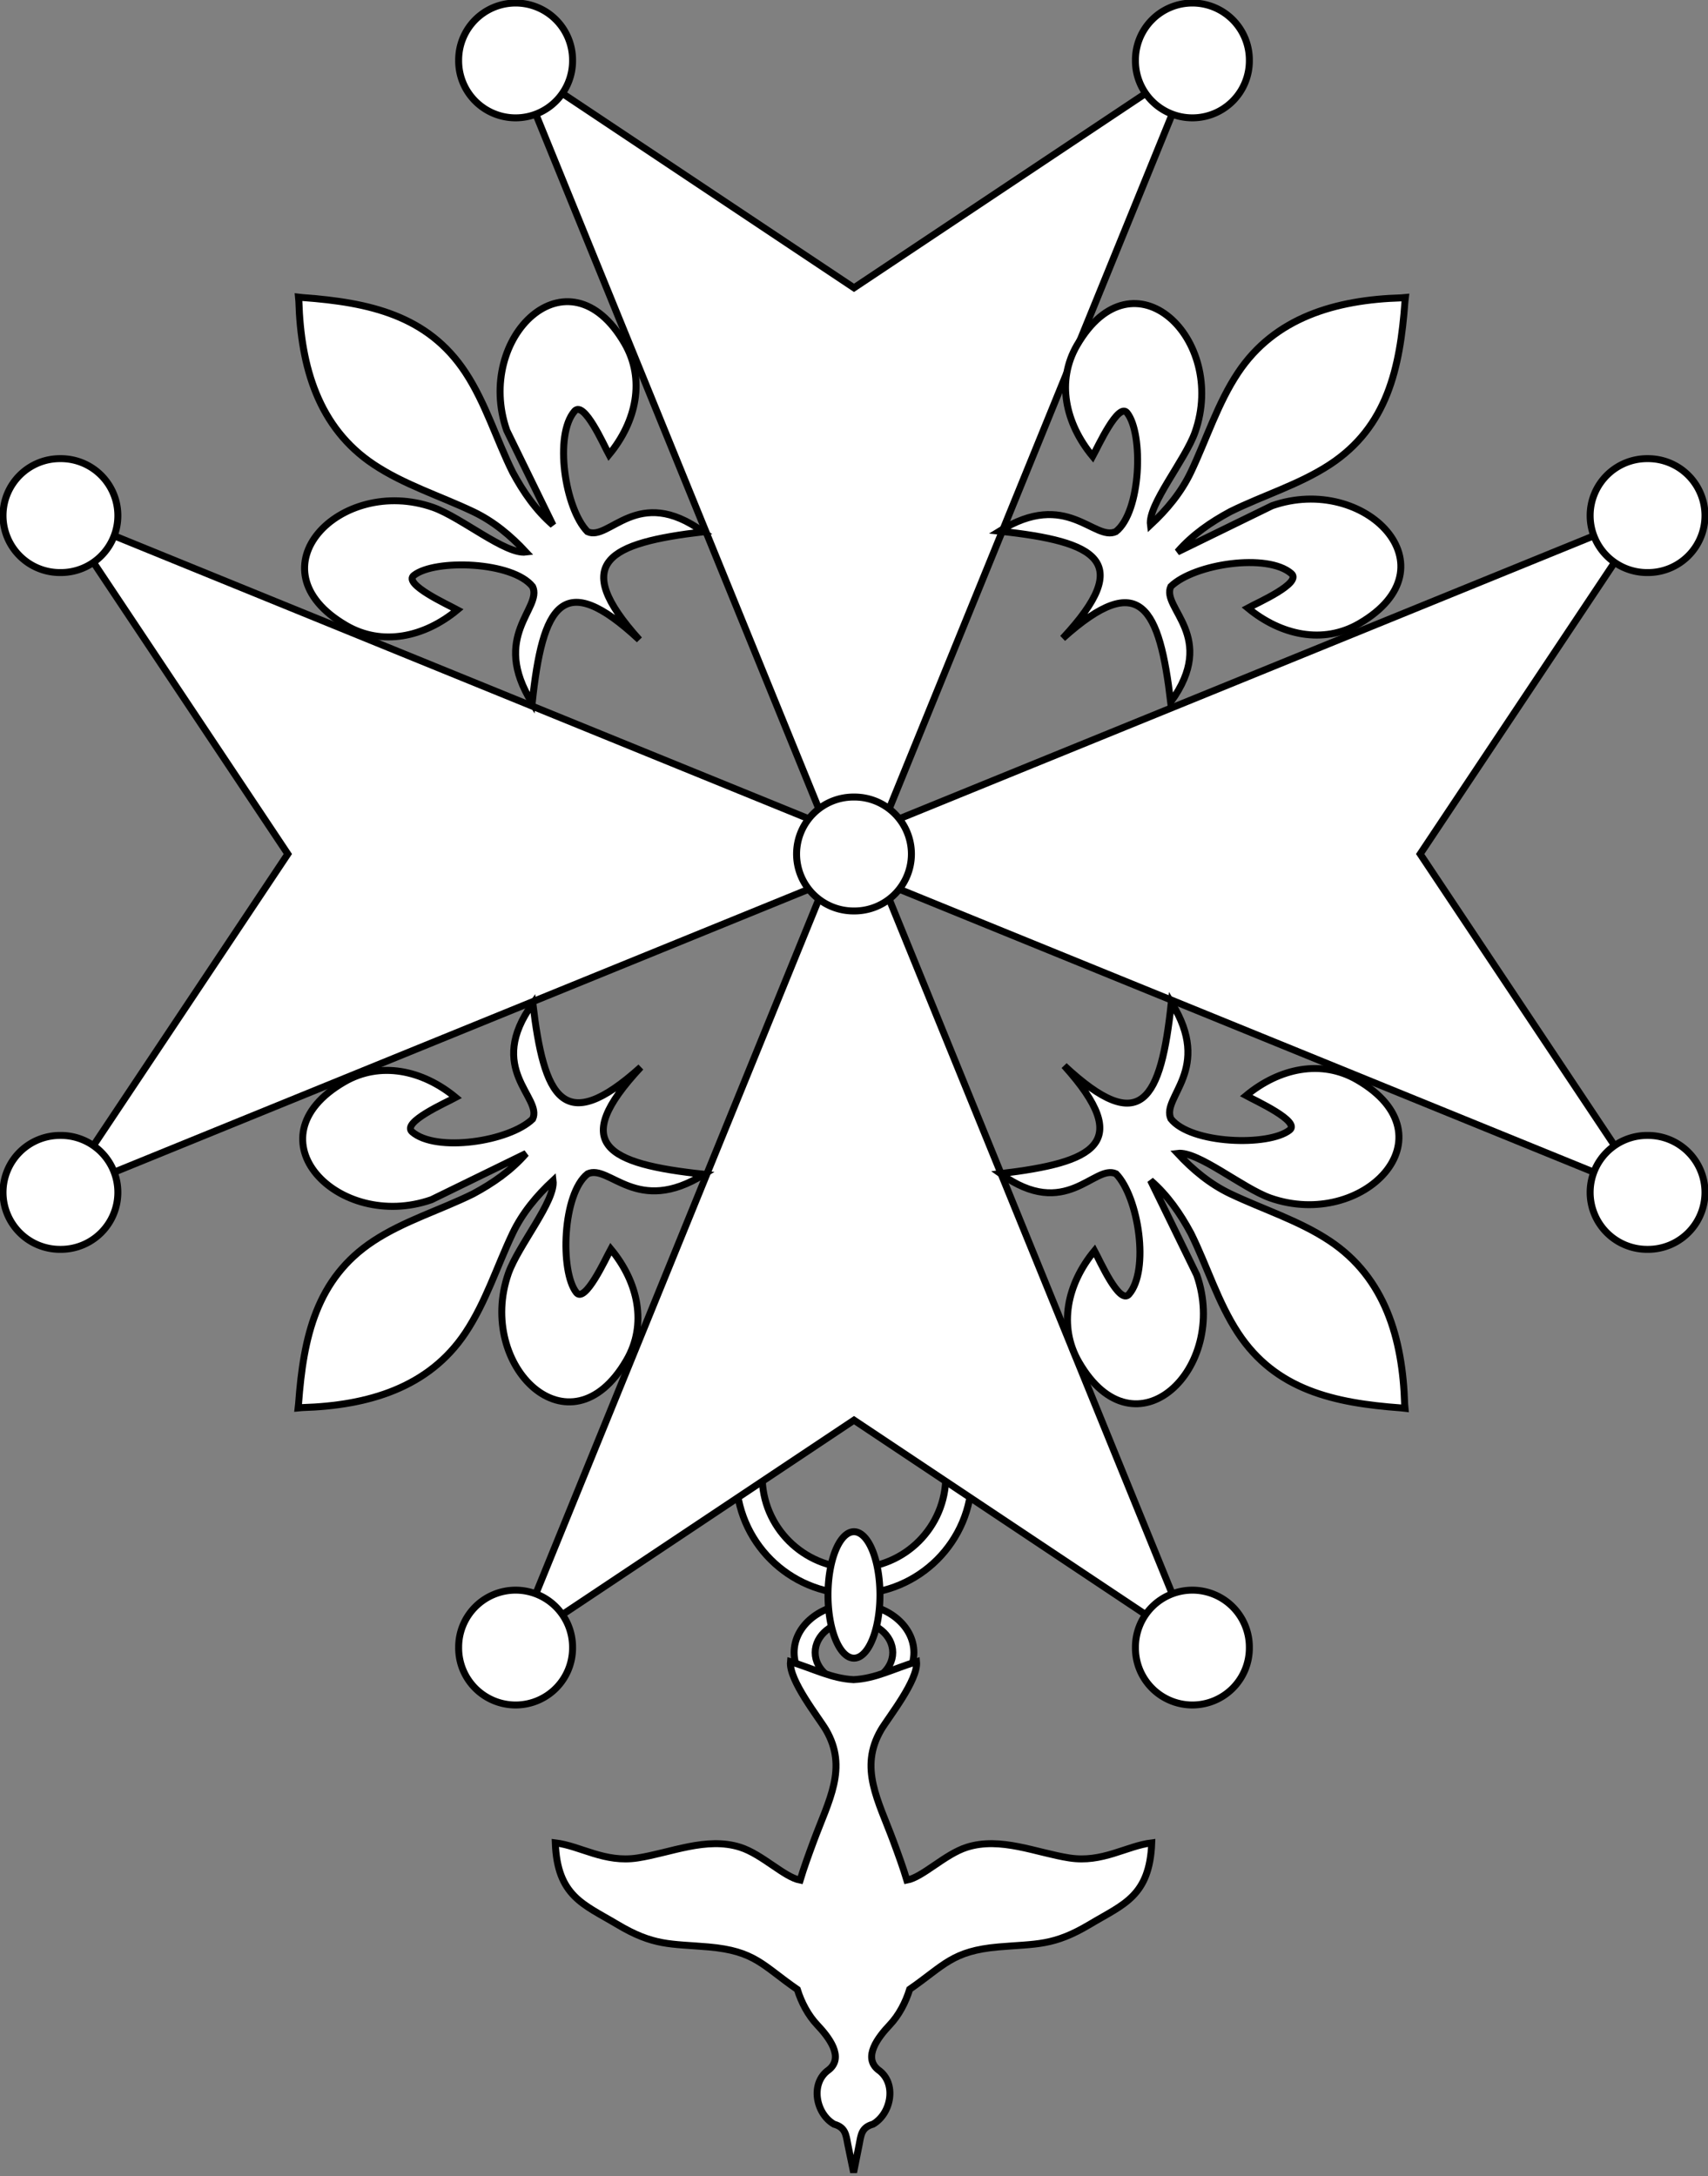
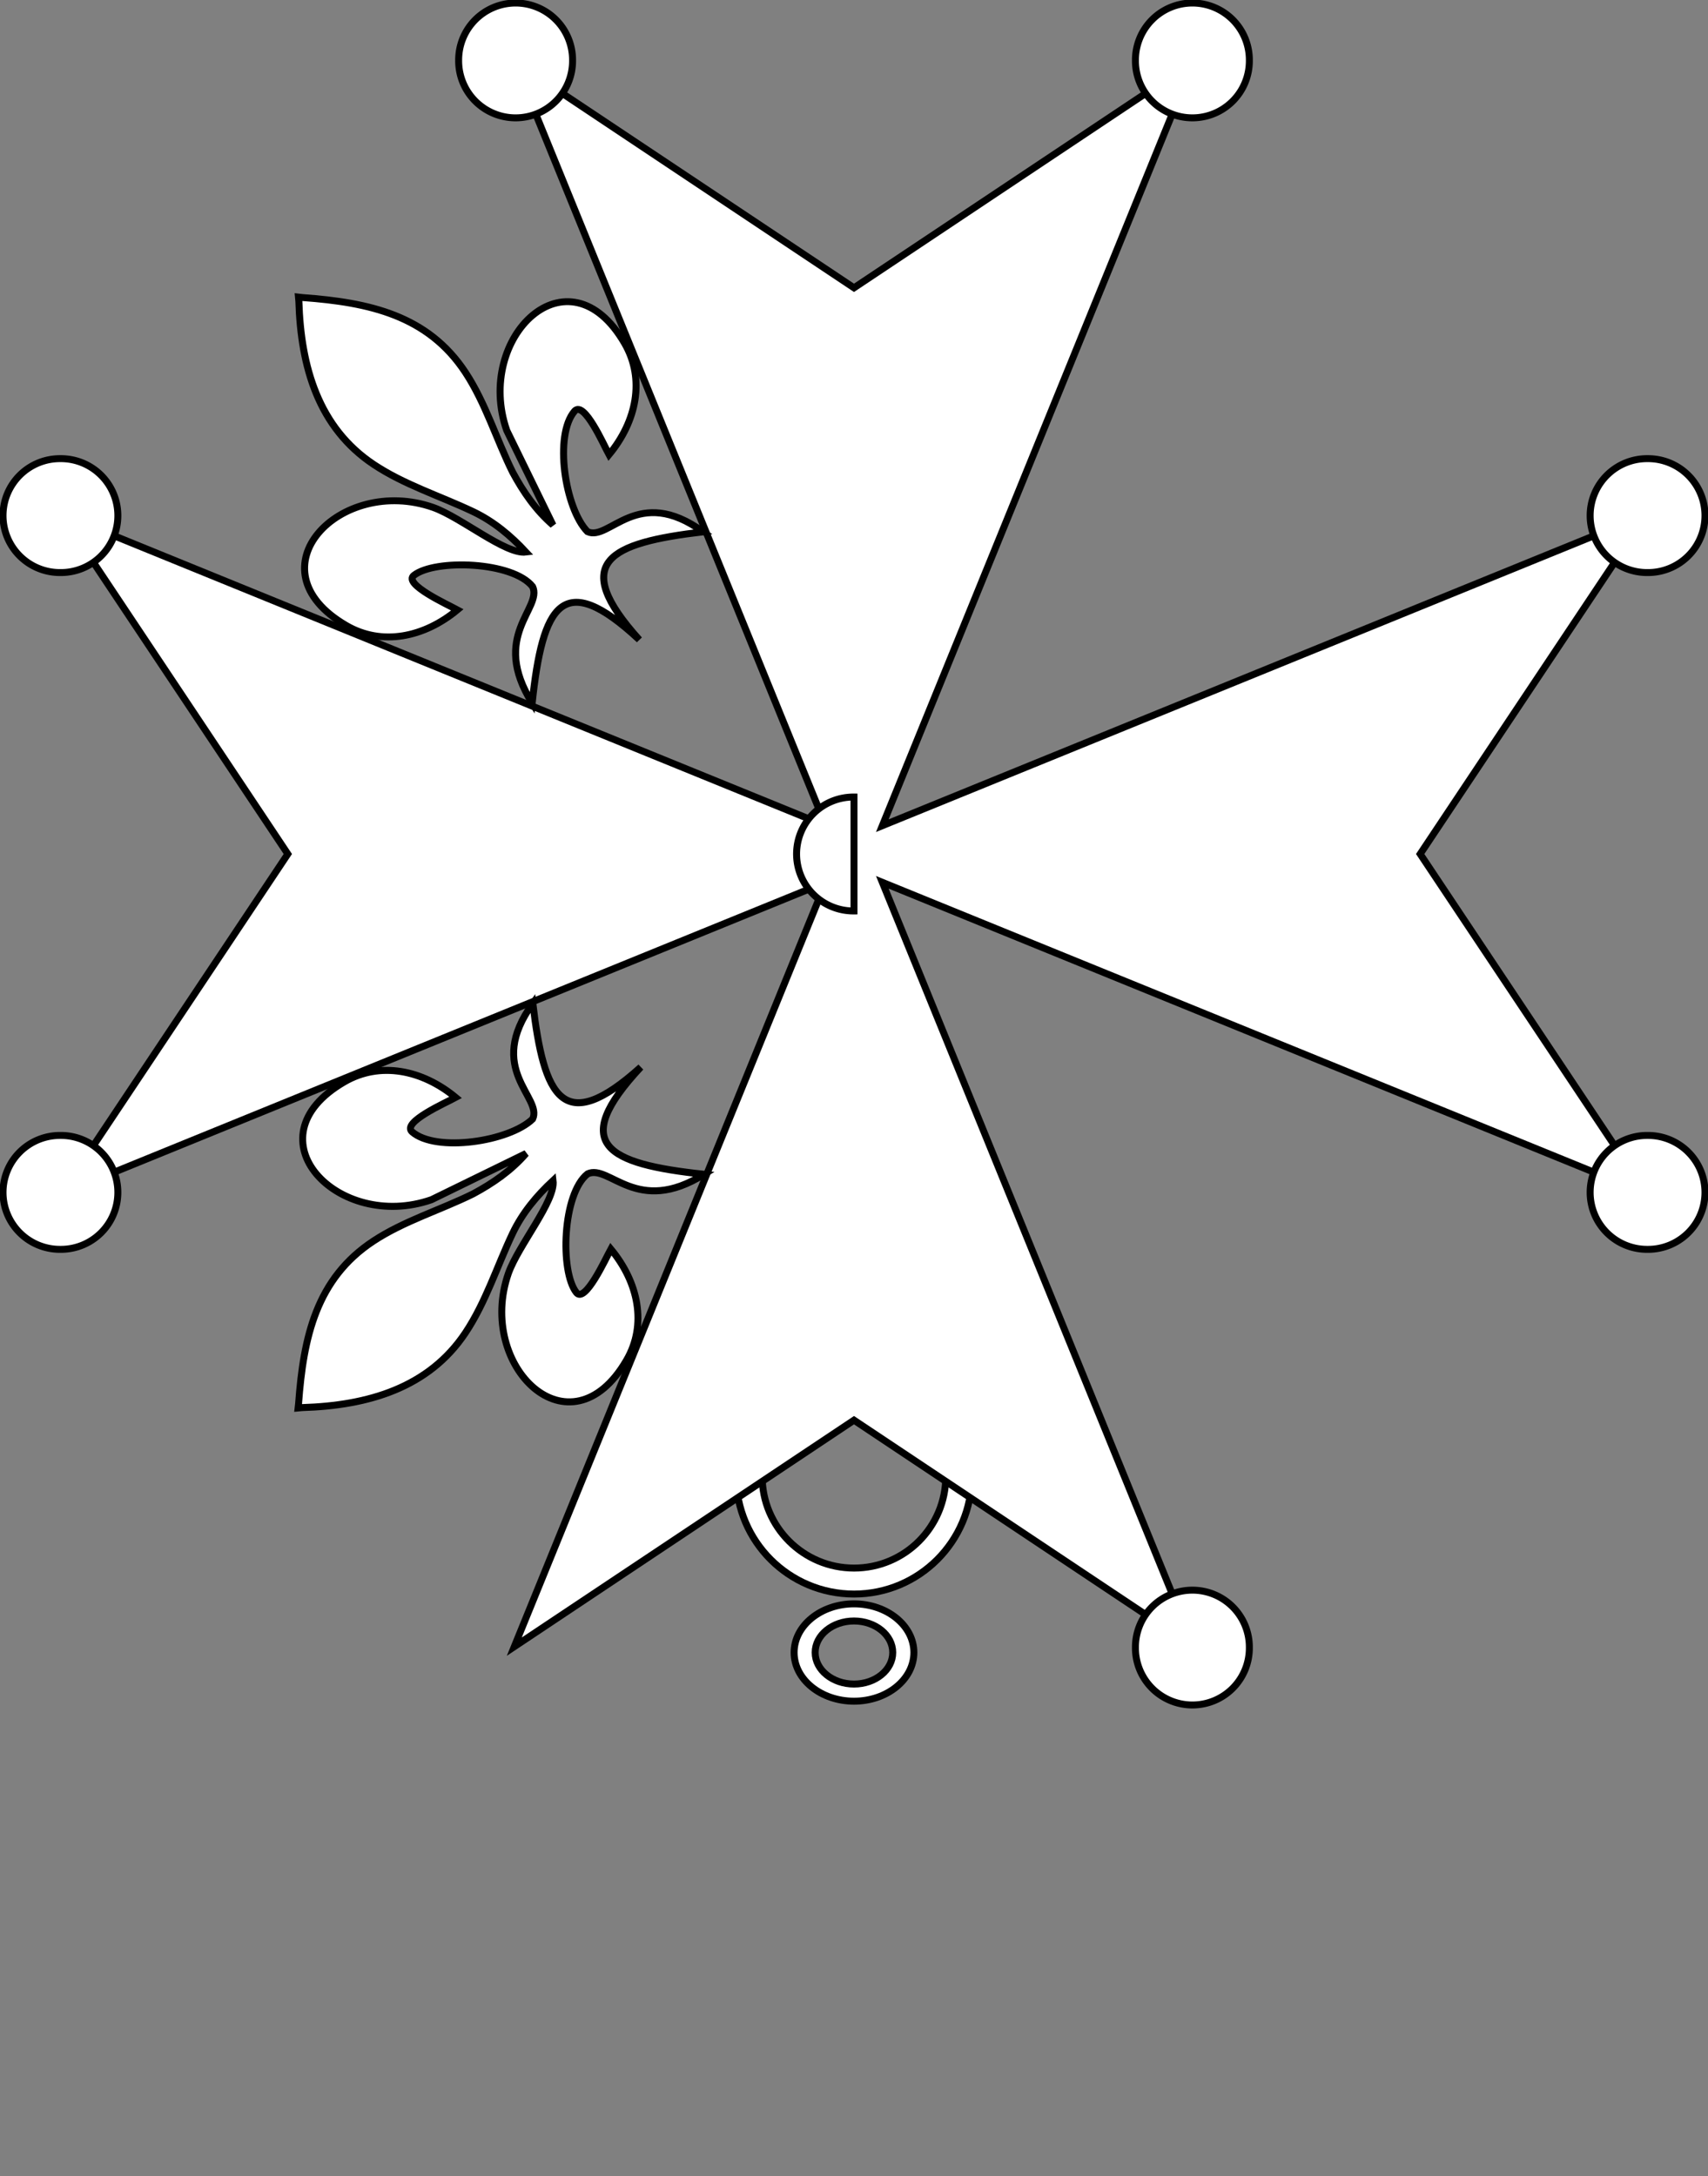
<svg xmlns="http://www.w3.org/2000/svg" xmlns:ns1="http://sodipodi.sourceforge.net/DTD/sodipodi-0.dtd" xmlns:ns2="http://www.inkscape.org/namespaces/inkscape" width="460.177" height="586.317" id="svg2" ns1:version="0.32" ns2:version="0.45.1" ns1:docbase="C:\Documents and Settings\Propriétaire\Mes documents\Mes images\Héraldique\Meubles\Croix" ns1:docname="Croix huguenote.svg" ns2:output_extension="org.inkscape.output.svg.inkscape" version="1.0">
  <rect width="100%" height="100%" fill="#808080" stroke="none" />
  <defs id="defs4" />
  <ns1:namedview id="base" pagecolor="#ffffff" bordercolor="#666666" borderopacity="1.0" ns2:pageopacity="0.0" ns2:pageshadow="2" ns2:zoom="0.50267865" ns2:cx="372.04724" ns2:cy="526.18109" ns2:document-units="px" ns2:current-layer="layer1" ns2:window-width="1024" ns2:window-height="723" ns2:window-x="-4" ns2:window-y="-4" showguides="true" ns2:guide-bbox="true" width="744.094px" height="1052.362px" />
  <g ns2:label="Calque 1" ns2:groupmode="layer" id="layer1" transform="translate(-121.34,-162.274)">
    <path style="fill:#ffffff;fill-opacity:1;stroke:#000000;stroke-width:1.875;stroke-miterlimit:4;stroke-dasharray:none;stroke-opacity:1" d="M 351.438,528.281 C 333.92,528.281 319.688,542.514 319.688,560.031 C 319.688,577.548 333.92,591.75 351.438,591.75 C 368.955,591.75 383.156,577.548 383.156,560.031 C 383.156,542.514 368.955,528.281 351.438,528.281 z M 351.438,535.281 C 365.091,535.281 376.156,546.377 376.156,560.031 C 376.156,573.685 365.091,584.75 351.438,584.75 C 337.784,584.75 326.688,573.685 326.688,560.031 C 326.688,546.377 337.784,535.281 351.438,535.281 z " id="path3475" />
    <path style="fill:#ffffff;fill-opacity:1;stroke:#000000;stroke-width:1.875;stroke-miterlimit:4;stroke-dasharray:none;stroke-opacity:1" d="M 351.429,594.387 C 342.525,594.387 335.292,600.257 335.292,607.501 C 335.292,614.745 342.525,620.615 351.429,620.615 C 360.332,620.615 367.565,614.745 367.565,607.501 C 367.565,600.257 360.332,594.387 351.429,594.387 z M 351.429,599.005 C 357.198,599.005 361.863,602.807 361.863,607.501 C 361.863,612.194 357.198,615.997 351.429,615.997 C 345.659,615.997 340.966,612.194 340.966,607.501 C 340.966,602.807 345.659,599.005 351.429,599.005 z " id="path3466" />
    <g ns2:label="Layer 1" id="g2238" transform="matrix(1.739,0,0,1.739,-273.319,382.043)" style="fill:#ffffff;fill-opacity:1;stroke:#000000;stroke-width:1.078;stroke-miterlimit:4;stroke-dasharray:none;stroke-opacity:1">
-       <path style="fill:#ffffff;fill-opacity:1;fill-rule:evenodd;stroke:#000000;stroke-width:1.078;stroke-linecap:butt;stroke-linejoin:miter;stroke-miterlimit:4;stroke-dasharray:none;stroke-opacity:1" d="M 349.415,131.072 C 349.131,133.927 353.844,139.794 354.915,141.635 C 358.358,147.55 355.339,152.553 352.978,158.947 C 352.213,161.018 351.494,162.981 350.915,164.916 C 348.461,164.465 345.038,160.908 341.634,159.822 C 336.384,158.147 330.806,160.698 325.728,161.478 C 320.598,162.266 316.94,159.623 312.978,159.135 C 313.293,167.429 317.373,168.652 322.509,171.728 C 328.245,175.164 330.844,174.752 336.696,175.26 C 343.937,175.888 345.078,178.118 350.478,181.853 C 351.109,183.879 352.153,185.852 353.571,187.353 C 355.332,189.217 357.806,192.369 355.321,194.322 C 352.436,196.345 353.306,201.079 356.165,202.728 C 357.95,203.224 358.017,204.397 358.29,205.822 L 359.196,210.197 L 360.071,205.822 C 360.344,204.397 360.411,203.224 362.196,202.728 C 365.055,201.079 365.925,196.345 363.04,194.322 C 360.556,192.369 363.029,189.217 364.79,187.353 C 366.215,185.845 367.253,183.857 367.884,181.822 C 373.251,178.103 374.442,175.886 381.665,175.26 C 387.517,174.752 390.116,175.164 395.853,171.728 C 400.988,168.652 405.069,167.429 405.384,159.135 C 401.422,159.623 397.763,162.266 392.634,161.478 C 387.555,160.698 381.977,158.147 376.728,159.822 C 373.323,160.908 369.901,164.465 367.446,164.916 C 366.867,162.981 366.149,161.018 365.384,158.947 C 363.022,152.553 360.003,147.55 363.446,141.635 C 364.517,139.794 369.23,133.927 368.946,131.072 C 365.286,132.189 362.606,133.679 359.196,133.853 C 355.786,133.679 353.075,132.188 349.415,131.072 z " id="path4310" />
-     </g>
+       </g>
    <g id="g3397" style="fill:#ffffff;fill-opacity:1;stroke:#000000;stroke-width:1.875;stroke-miterlimit:4;stroke-dasharray:none;stroke-opacity:1">
      <g style="fill:#ffffff;fill-opacity:1;stroke:#000000;stroke-width:1.875;stroke-miterlimit:4;stroke-dasharray:none;stroke-opacity:1" transform="translate(51.429,106.88)" ns2:label="Meubles" id="layer4">
        <g style="fill:#ffffff;fill-opacity:1;stroke:#000000;stroke-width:1.875;stroke-miterlimit:4;stroke-dasharray:none;stroke-opacity:1" transform="translate(671.908,-14.213)" id="g9322">
          <path style="fill:#ffffff;fill-opacity:1;stroke:#000000;stroke-width:1.875;stroke-miterlimit:4;stroke-dasharray:none;stroke-opacity:1" d="M -585.465,391.219 L -379.535,307.322 L -463.432,513.252 L -371.908,452.236 L -280.384,513.252 L -364.281,307.322 L -158.351,391.219 L -219.367,299.695 L -158.351,208.17 L -364.281,292.068 L -280.384,86.138 L -371.908,147.154 L -463.432,86.138 L -379.535,292.068 L -585.465,208.17 L -524.449,299.695 L -585.465,391.219 z " id="path8388" />
          <g style="fill:#ffffff;fill-opacity:1;stroke:#000000;stroke-width:1.875;stroke-miterlimit:4;stroke-dasharray:none;stroke-opacity:1" id="g9300">
            <g style="fill:#ffffff;fill-opacity:1;stroke:#000000;stroke-width:1.875;stroke-miterlimit:4;stroke-dasharray:none;stroke-opacity:1" transform="translate(1.805,0)" id="g9290">
              <path ns1:type="arc" style="fill:#ffffff;fill-opacity:1;stroke:#000000;stroke-width:1.875;stroke-miterlimit:4;stroke-dasharray:none;stroke-opacity:1" id="path9286" ns1:cx="-701.38977" ns1:cy="79.570648" ns1:rx="15.345721" ns1:ry="15.345721" d="M -686.044 79.571 A 15.346 15.346 0 1 1  -716.735,79.571 A 15.346 15.346 0 1 1  -686.044 79.571 z" transform="translate(236.505,6.319)" />
              <path transform="translate(418.848,6.319)" d="M -686.044 79.571 A 15.346 15.346 0 1 1  -716.735,79.571 A 15.346 15.346 0 1 1  -686.044 79.571 z" ns1:ry="15.345721" ns1:rx="15.345721" ns1:cy="79.570648" ns1:cx="-701.38977" id="path9288" style="fill:#ffffff;fill-opacity:1;stroke:#000000;stroke-width:1.875;stroke-miterlimit:4;stroke-dasharray:none;stroke-opacity:1" ns1:type="arc" />
            </g>
            <g style="fill:#ffffff;fill-opacity:1;stroke:#000000;stroke-width:1.875;stroke-miterlimit:4;stroke-dasharray:none;stroke-opacity:1" id="g9294" transform="translate(1.805,427.611)">
-               <path transform="translate(236.505,6.319)" d="M -686.044 79.571 A 15.346 15.346 0 1 1  -716.735,79.571 A 15.346 15.346 0 1 1  -686.044 79.571 z" ns1:ry="15.345721" ns1:rx="15.345721" ns1:cy="79.570648" ns1:cx="-701.38977" id="path9296" style="fill:#ffffff;fill-opacity:1;stroke:#000000;stroke-width:1.875;stroke-miterlimit:4;stroke-dasharray:none;stroke-opacity:1" ns1:type="arc" />
              <path ns1:type="arc" style="fill:#ffffff;fill-opacity:1;stroke:#000000;stroke-width:1.875;stroke-miterlimit:4;stroke-dasharray:none;stroke-opacity:1" id="path9298" ns1:cx="-701.38977" ns1:cy="79.570648" ns1:rx="15.345721" ns1:ry="15.345721" d="M -686.044 79.571 A 15.346 15.346 0 1 1  -716.735,79.571 A 15.346 15.346 0 1 1  -686.044 79.571 z" transform="translate(418.848,6.319)" />
            </g>
          </g>
          <g style="fill:#ffffff;fill-opacity:1;stroke:#000000;stroke-width:1.875;stroke-miterlimit:4;stroke-dasharray:none;stroke-opacity:1" id="g9308" transform="matrix(0,1,-1,0,-72.213,671.603)">
            <g style="fill:#ffffff;fill-opacity:1;stroke:#000000;stroke-width:1.875;stroke-miterlimit:4;stroke-dasharray:none;stroke-opacity:1" id="g9310" transform="translate(1.805,0)">
              <path transform="translate(236.505,6.319)" d="M -686.044 79.571 A 15.346 15.346 0 1 1  -716.735,79.571 A 15.346 15.346 0 1 1  -686.044 79.571 z" ns1:ry="15.345721" ns1:rx="15.345721" ns1:cy="79.570648" ns1:cx="-701.38977" id="path9312" style="fill:#ffffff;fill-opacity:1;stroke:#000000;stroke-width:1.875;stroke-miterlimit:4;stroke-dasharray:none;stroke-opacity:1" ns1:type="arc" />
              <path ns1:type="arc" style="fill:#ffffff;fill-opacity:1;stroke:#000000;stroke-width:1.875;stroke-miterlimit:4;stroke-dasharray:none;stroke-opacity:1" id="path9314" ns1:cx="-701.38977" ns1:cy="79.570648" ns1:rx="15.345721" ns1:ry="15.345721" d="M -686.044 79.571 A 15.346 15.346 0 1 1  -716.735,79.571 A 15.346 15.346 0 1 1  -686.044 79.571 z" transform="translate(418.848,6.319)" />
            </g>
            <g style="fill:#ffffff;fill-opacity:1;stroke:#000000;stroke-width:1.875;stroke-miterlimit:4;stroke-dasharray:none;stroke-opacity:1" transform="translate(1.805,427.611)" id="g9316">
              <path ns1:type="arc" style="fill:#ffffff;fill-opacity:1;stroke:#000000;stroke-width:1.875;stroke-miterlimit:4;stroke-dasharray:none;stroke-opacity:1" id="path9318" ns1:cx="-701.38977" ns1:cy="79.570648" ns1:rx="15.345721" ns1:ry="15.345721" d="M -686.044 79.571 A 15.346 15.346 0 1 1  -716.735,79.571 A 15.346 15.346 0 1 1  -686.044 79.571 z" transform="translate(236.505,6.319)" />
              <path transform="translate(418.848,6.319)" d="M -686.044 79.571 A 15.346 15.346 0 1 1  -716.735,79.571 A 15.346 15.346 0 1 1  -686.044 79.571 z" ns1:ry="15.345721" ns1:rx="15.345721" ns1:cy="79.570648" ns1:cx="-701.38977" id="path9320" style="fill:#ffffff;fill-opacity:1;stroke:#000000;stroke-width:1.875;stroke-miterlimit:4;stroke-dasharray:none;stroke-opacity:1" ns1:type="arc" />
            </g>
          </g>
        </g>
      </g>
-       <path ns1:type="arc" style="fill:#ffffff;fill-opacity:1;stroke:#000000;stroke-width:1.875;stroke-miterlimit:4;stroke-dasharray:none;stroke-opacity:1" id="path2174" ns1:cx="-701.38977" ns1:cy="79.570648" ns1:rx="15.345721" ns1:ry="15.345721" d="M -686.044 79.571 A 15.346 15.346 0 1 1  -716.735,79.571 A 15.346 15.346 0 1 1  -686.044 79.571 z" transform="matrix(0,1,-1,0,430.999,1093.752)" />
+       <path ns1:type="arc" style="fill:#ffffff;fill-opacity:1;stroke:#000000;stroke-width:1.875;stroke-miterlimit:4;stroke-dasharray:none;stroke-opacity:1" id="path2174" ns1:cx="-701.38977" ns1:cy="79.570648" ns1:rx="15.345721" ns1:ry="15.345721" d="M -686.044 79.571 A 15.346 15.346 0 1 1  -716.735,79.571 z" transform="matrix(0,1,-1,0,430.999,1093.752)" />
      <g style="fill:#ffffff;fill-opacity:1;stroke:#000000;stroke-width:1.875;stroke-miterlimit:4;stroke-dasharray:none;stroke-opacity:1" transform="translate(440.745,1.819)" id="g2351">
        <g id="layer3" ns2:label="Fond écu" style="fill:#ffffff;fill-opacity:1;stroke:#000000;stroke-width:1.875;stroke-miterlimit:4;stroke-dasharray:none;stroke-opacity:1;display:inline">
          <g transform="matrix(0.586,0,0,0.578,88.836,38.693)" id="g1878" style="fill:#ffffff;fill-opacity:1;stroke:#000000;stroke-width:3.222;stroke-miterlimit:4;stroke-dasharray:none;stroke-opacity:1">
            <g transform="translate(-38.532,-48.577)" style="opacity:1;fill:#ffffff;fill-opacity:1;stroke:#000000;stroke-width:3.222;stroke-miterlimit:4;stroke-dasharray:none;stroke-opacity:1;display:inline" id="g2663">
              <g transform="translate(0,4)" style="fill:#ffffff;fill-opacity:1;stroke:#000000;stroke-width:3.222;stroke-miterlimit:4;stroke-dasharray:none;stroke-opacity:1" id="g13018">
                <path ns1:nodetypes="ccscccscscccccscscccscc" id="path1902" d="M -520.889,393.72 L -520.72,395.606 C -519.818,426.317 -511.666,454.609 -486.3,471.743 C -472.306,481.196 -455.828,486.396 -440.598,493.727 C -431.209,498.259 -423.324,504.93 -416.307,512.585 C -425.654,513.804 -446.054,496.41 -458.98,491.761 C -501.754,476.606 -543.601,520.493 -498.942,546.802 C -482.486,556.496 -463.101,552.338 -447.848,539.511 C -452.28,537.054 -472.927,527.524 -467.829,523.436 C -458.207,515.722 -422.339,516.925 -413.248,528.68 C -408.602,538.856 -432.818,551.571 -413.461,582.955 C -408.642,537.315 -399.639,519.954 -364.196,553.448 C -396.534,517.074 -377.918,508.335 -334.858,503.136 C -365.105,480.874 -378.022,507.823 -388.024,503.065 C -398.435,492.174 -403.491,458.025 -393.953,446.885 C -389.579,441.777 -380.532,462.664 -378.113,467.165 C -365.481,451.676 -361.386,432.012 -370.933,415.301 C -396.841,369.951 -440.07,412.435 -425.146,455.87 L -403.894,499.98 C -411.745,493.073 -417.556,484.549 -422.454,475.303 C -429.933,459.959 -434.848,443.178 -444.104,428.895 C -461.407,402.191 -488.402,396.214 -518.943,393.942 L -520.889,393.72 z " style="fill:#ffffff;fill-opacity:1;fill-rule:evenodd;stroke:#000000;stroke-width:3.222;stroke-linecap:butt;stroke-linejoin:miter;stroke-miterlimit:4;stroke-dasharray:none;stroke-opacity:1" />
              </g>
            </g>
          </g>
        </g>
        <g style="fill:#ffffff;fill-opacity:1;stroke:#000000;stroke-width:1.875;stroke-miterlimit:4;stroke-dasharray:none;stroke-opacity:1" id="g2362" ns2:label="Meubles" />
        <g style="fill:#ffffff;fill-opacity:1;stroke:#000000;stroke-width:1.875;stroke-miterlimit:4;stroke-dasharray:none;stroke-opacity:1" id="layer2" ns2:label="Reflet final" />
        <g style="fill:#ffffff;fill-opacity:1;stroke:#000000;stroke-width:1.875;stroke-miterlimit:4;stroke-dasharray:none;stroke-opacity:1" id="g2365" ns2:label="Contour final" />
      </g>
      <g style="fill:#ffffff;fill-opacity:1;stroke:#000000;stroke-width:1.875;stroke-miterlimit:4;stroke-dasharray:none;stroke-opacity:1" transform="matrix(0,1,-1,0,740.492,481.408)" id="g2374">
        <g id="g2376" ns2:label="Fond écu" style="fill:#ffffff;fill-opacity:1;stroke:#000000;stroke-width:1.875;stroke-miterlimit:4;stroke-dasharray:none;stroke-opacity:1;display:inline">
          <g transform="matrix(0.586,0,0,0.578,88.836,38.693)" id="g2378" style="fill:#ffffff;fill-opacity:1;stroke:#000000;stroke-width:3.222;stroke-miterlimit:4;stroke-dasharray:none;stroke-opacity:1">
            <g transform="translate(-38.532,-48.577)" style="opacity:1;fill:#ffffff;fill-opacity:1;stroke:#000000;stroke-width:3.222;stroke-miterlimit:4;stroke-dasharray:none;stroke-opacity:1;display:inline" id="g2380">
              <g transform="translate(0,4)" style="fill:#ffffff;fill-opacity:1;stroke:#000000;stroke-width:3.222;stroke-miterlimit:4;stroke-dasharray:none;stroke-opacity:1" id="g2382">
-                 <path ns1:nodetypes="ccscccscscccccscscccscc" id="path2384" d="M -520.889,393.72 L -520.72,395.606 C -519.818,426.317 -511.666,454.609 -486.3,471.743 C -472.306,481.196 -455.828,486.396 -440.598,493.727 C -431.209,498.259 -423.324,504.93 -416.307,512.585 C -425.654,513.804 -446.054,496.41 -458.98,491.761 C -501.754,476.606 -543.601,520.493 -498.942,546.802 C -482.486,556.496 -463.101,552.338 -447.848,539.511 C -452.28,537.054 -472.927,527.524 -467.829,523.436 C -458.207,515.722 -422.339,516.925 -413.248,528.68 C -408.602,538.856 -432.818,551.571 -413.461,582.955 C -408.642,537.315 -399.639,519.954 -364.196,553.448 C -396.534,517.074 -377.918,508.335 -334.858,503.136 C -365.105,480.874 -378.022,507.823 -388.024,503.065 C -398.435,492.174 -403.491,458.025 -393.953,446.885 C -389.579,441.777 -380.532,462.664 -378.113,467.165 C -365.481,451.676 -361.386,432.012 -370.933,415.301 C -396.841,369.951 -440.07,412.435 -425.146,455.87 L -403.894,499.98 C -411.745,493.073 -417.556,484.549 -422.454,475.303 C -429.933,459.959 -434.848,443.178 -444.104,428.895 C -461.407,402.191 -488.402,396.214 -518.943,393.942 L -520.889,393.72 z " style="fill:#ffffff;fill-opacity:1;fill-rule:evenodd;stroke:#000000;stroke-width:3.222;stroke-linecap:butt;stroke-linejoin:miter;stroke-miterlimit:4;stroke-dasharray:none;stroke-opacity:1" />
-               </g>
+                 </g>
            </g>
          </g>
        </g>
        <g style="fill:#ffffff;fill-opacity:1;stroke:#000000;stroke-width:1.875;stroke-miterlimit:4;stroke-dasharray:none;stroke-opacity:1" id="g2386" ns2:label="Meubles" />
        <g style="fill:#ffffff;fill-opacity:1;stroke:#000000;stroke-width:1.875;stroke-miterlimit:4;stroke-dasharray:none;stroke-opacity:1" id="g2388" ns2:label="Reflet final" />
        <g style="fill:#ffffff;fill-opacity:1;stroke:#000000;stroke-width:1.875;stroke-miterlimit:4;stroke-dasharray:none;stroke-opacity:1" id="g2390" ns2:label="Contour final" />
      </g>
      <g style="fill:#ffffff;fill-opacity:1;stroke:#000000;stroke-width:1.875;stroke-miterlimit:4;stroke-dasharray:none;stroke-opacity:1" transform="matrix(-1,0,0,-1,260.902,782.218)" id="g2392">
        <g id="g2394" ns2:label="Fond écu" style="fill:#ffffff;fill-opacity:1;stroke:#000000;stroke-width:1.875;stroke-miterlimit:4;stroke-dasharray:none;stroke-opacity:1;display:inline">
          <g transform="matrix(0.586,0,0,0.578,88.836,38.693)" id="g2396" style="fill:#ffffff;fill-opacity:1;stroke:#000000;stroke-width:3.222;stroke-miterlimit:4;stroke-dasharray:none;stroke-opacity:1">
            <g transform="translate(-38.532,-48.577)" style="opacity:1;fill:#ffffff;fill-opacity:1;stroke:#000000;stroke-width:3.222;stroke-miterlimit:4;stroke-dasharray:none;stroke-opacity:1;display:inline" id="g2398">
              <g transform="translate(0,4)" style="fill:#ffffff;fill-opacity:1;stroke:#000000;stroke-width:3.222;stroke-miterlimit:4;stroke-dasharray:none;stroke-opacity:1" id="g2400">
-                 <path ns1:nodetypes="ccscccscscccccscscccscc" id="path2402" d="M -520.889,393.72 L -520.72,395.606 C -519.818,426.317 -511.666,454.609 -486.3,471.743 C -472.306,481.196 -455.828,486.396 -440.598,493.727 C -431.209,498.259 -423.324,504.93 -416.307,512.585 C -425.654,513.804 -446.054,496.41 -458.98,491.761 C -501.754,476.606 -543.601,520.493 -498.942,546.802 C -482.486,556.496 -463.101,552.338 -447.848,539.511 C -452.28,537.054 -472.927,527.524 -467.829,523.436 C -458.207,515.722 -422.339,516.925 -413.248,528.68 C -408.602,538.856 -432.818,551.571 -413.461,582.955 C -408.642,537.315 -399.639,519.954 -364.196,553.448 C -396.534,517.074 -377.918,508.335 -334.858,503.136 C -365.105,480.874 -378.022,507.823 -388.024,503.065 C -398.435,492.174 -403.491,458.025 -393.953,446.885 C -389.579,441.777 -380.532,462.664 -378.113,467.165 C -365.481,451.676 -361.386,432.012 -370.933,415.301 C -396.841,369.951 -440.07,412.435 -425.146,455.87 L -403.894,499.98 C -411.745,493.073 -417.556,484.549 -422.454,475.303 C -429.933,459.959 -434.848,443.178 -444.104,428.895 C -461.407,402.191 -488.402,396.214 -518.943,393.942 L -520.889,393.72 z " style="fill:#ffffff;fill-opacity:1;fill-rule:evenodd;stroke:#000000;stroke-width:3.222;stroke-linecap:butt;stroke-linejoin:miter;stroke-miterlimit:4;stroke-dasharray:none;stroke-opacity:1" />
-               </g>
+                 </g>
            </g>
          </g>
        </g>
        <g style="fill:#ffffff;fill-opacity:1;stroke:#000000;stroke-width:1.875;stroke-miterlimit:4;stroke-dasharray:none;stroke-opacity:1" id="g2404" ns2:label="Meubles" />
        <g style="fill:#ffffff;fill-opacity:1;stroke:#000000;stroke-width:1.875;stroke-miterlimit:4;stroke-dasharray:none;stroke-opacity:1" id="g2406" ns2:label="Reflet final" />
        <g style="fill:#ffffff;fill-opacity:1;stroke:#000000;stroke-width:1.875;stroke-miterlimit:4;stroke-dasharray:none;stroke-opacity:1" id="g2408" ns2:label="Contour final" />
      </g>
      <g style="fill:#ffffff;fill-opacity:1;stroke:#000000;stroke-width:1.875;stroke-miterlimit:4;stroke-dasharray:none;stroke-opacity:1" transform="matrix(0,-1,1,0,-38.845,302.629)" id="g2410">
        <g id="g2412" ns2:label="Fond écu" style="fill:#ffffff;fill-opacity:1;stroke:#000000;stroke-width:1.875;stroke-miterlimit:4;stroke-dasharray:none;stroke-opacity:1;display:inline">
          <g transform="matrix(0.586,0,0,0.578,88.836,38.693)" id="g2414" style="fill:#ffffff;fill-opacity:1;stroke:#000000;stroke-width:3.222;stroke-miterlimit:4;stroke-dasharray:none;stroke-opacity:1">
            <g transform="translate(-38.532,-48.577)" style="opacity:1;fill:#ffffff;fill-opacity:1;stroke:#000000;stroke-width:3.222;stroke-miterlimit:4;stroke-dasharray:none;stroke-opacity:1;display:inline" id="g2416">
              <g transform="translate(0,4)" style="fill:#ffffff;fill-opacity:1;stroke:#000000;stroke-width:3.222;stroke-miterlimit:4;stroke-dasharray:none;stroke-opacity:1" id="g2418">
                <path ns1:nodetypes="ccscccscscccccscscccscc" id="path2420" d="M -520.889,393.72 L -520.72,395.606 C -519.818,426.317 -511.666,454.609 -486.3,471.743 C -472.306,481.196 -455.828,486.396 -440.598,493.727 C -431.209,498.259 -423.324,504.93 -416.307,512.585 C -425.654,513.804 -446.054,496.41 -458.98,491.761 C -501.754,476.606 -543.601,520.493 -498.942,546.802 C -482.486,556.496 -463.101,552.338 -447.848,539.511 C -452.28,537.054 -472.927,527.524 -467.829,523.436 C -458.207,515.722 -422.339,516.925 -413.248,528.68 C -408.602,538.856 -432.818,551.571 -413.461,582.955 C -408.642,537.315 -399.639,519.954 -364.196,553.448 C -396.534,517.074 -377.918,508.335 -334.858,503.136 C -365.105,480.874 -378.022,507.823 -388.024,503.065 C -398.435,492.174 -403.491,458.025 -393.953,446.885 C -389.579,441.777 -380.532,462.664 -378.113,467.165 C -365.481,451.676 -361.386,432.012 -370.933,415.301 C -396.841,369.951 -440.07,412.435 -425.146,455.87 L -403.894,499.98 C -411.745,493.073 -417.556,484.549 -422.454,475.303 C -429.933,459.959 -434.848,443.178 -444.104,428.895 C -461.407,402.191 -488.402,396.214 -518.943,393.942 L -520.889,393.72 z " style="fill:#ffffff;fill-opacity:1;fill-rule:evenodd;stroke:#000000;stroke-width:3.222;stroke-linecap:butt;stroke-linejoin:miter;stroke-miterlimit:4;stroke-dasharray:none;stroke-opacity:1" />
              </g>
            </g>
          </g>
        </g>
        <g style="fill:#ffffff;fill-opacity:1;stroke:#000000;stroke-width:1.875;stroke-miterlimit:4;stroke-dasharray:none;stroke-opacity:1" id="g2422" ns2:label="Meubles" />
        <g style="fill:#ffffff;fill-opacity:1;stroke:#000000;stroke-width:1.875;stroke-miterlimit:4;stroke-dasharray:none;stroke-opacity:1" id="g2424" ns2:label="Reflet final" />
        <g style="fill:#ffffff;fill-opacity:1;stroke:#000000;stroke-width:1.875;stroke-miterlimit:4;stroke-dasharray:none;stroke-opacity:1" id="g2426" ns2:label="Contour final" />
      </g>
    </g>
-     <path ns1:type="arc" style="fill:#ffffff;fill-opacity:1;stroke:#000000;stroke-width:1.875;stroke-miterlimit:4;stroke-dasharray:none;stroke-opacity:1" id="path3489" ns1:cx="352.33893" ns1:cy="591.98822" ns1:rx="7.0001111" ns1:ry="17.033604" d="M 359.339 591.988 A 7 17.034 0 1 1  345.339,591.988 A 7 17.034 0 1 1  359.339 591.988 z" transform="translate(-0.917,0)" />
  </g>
</svg>